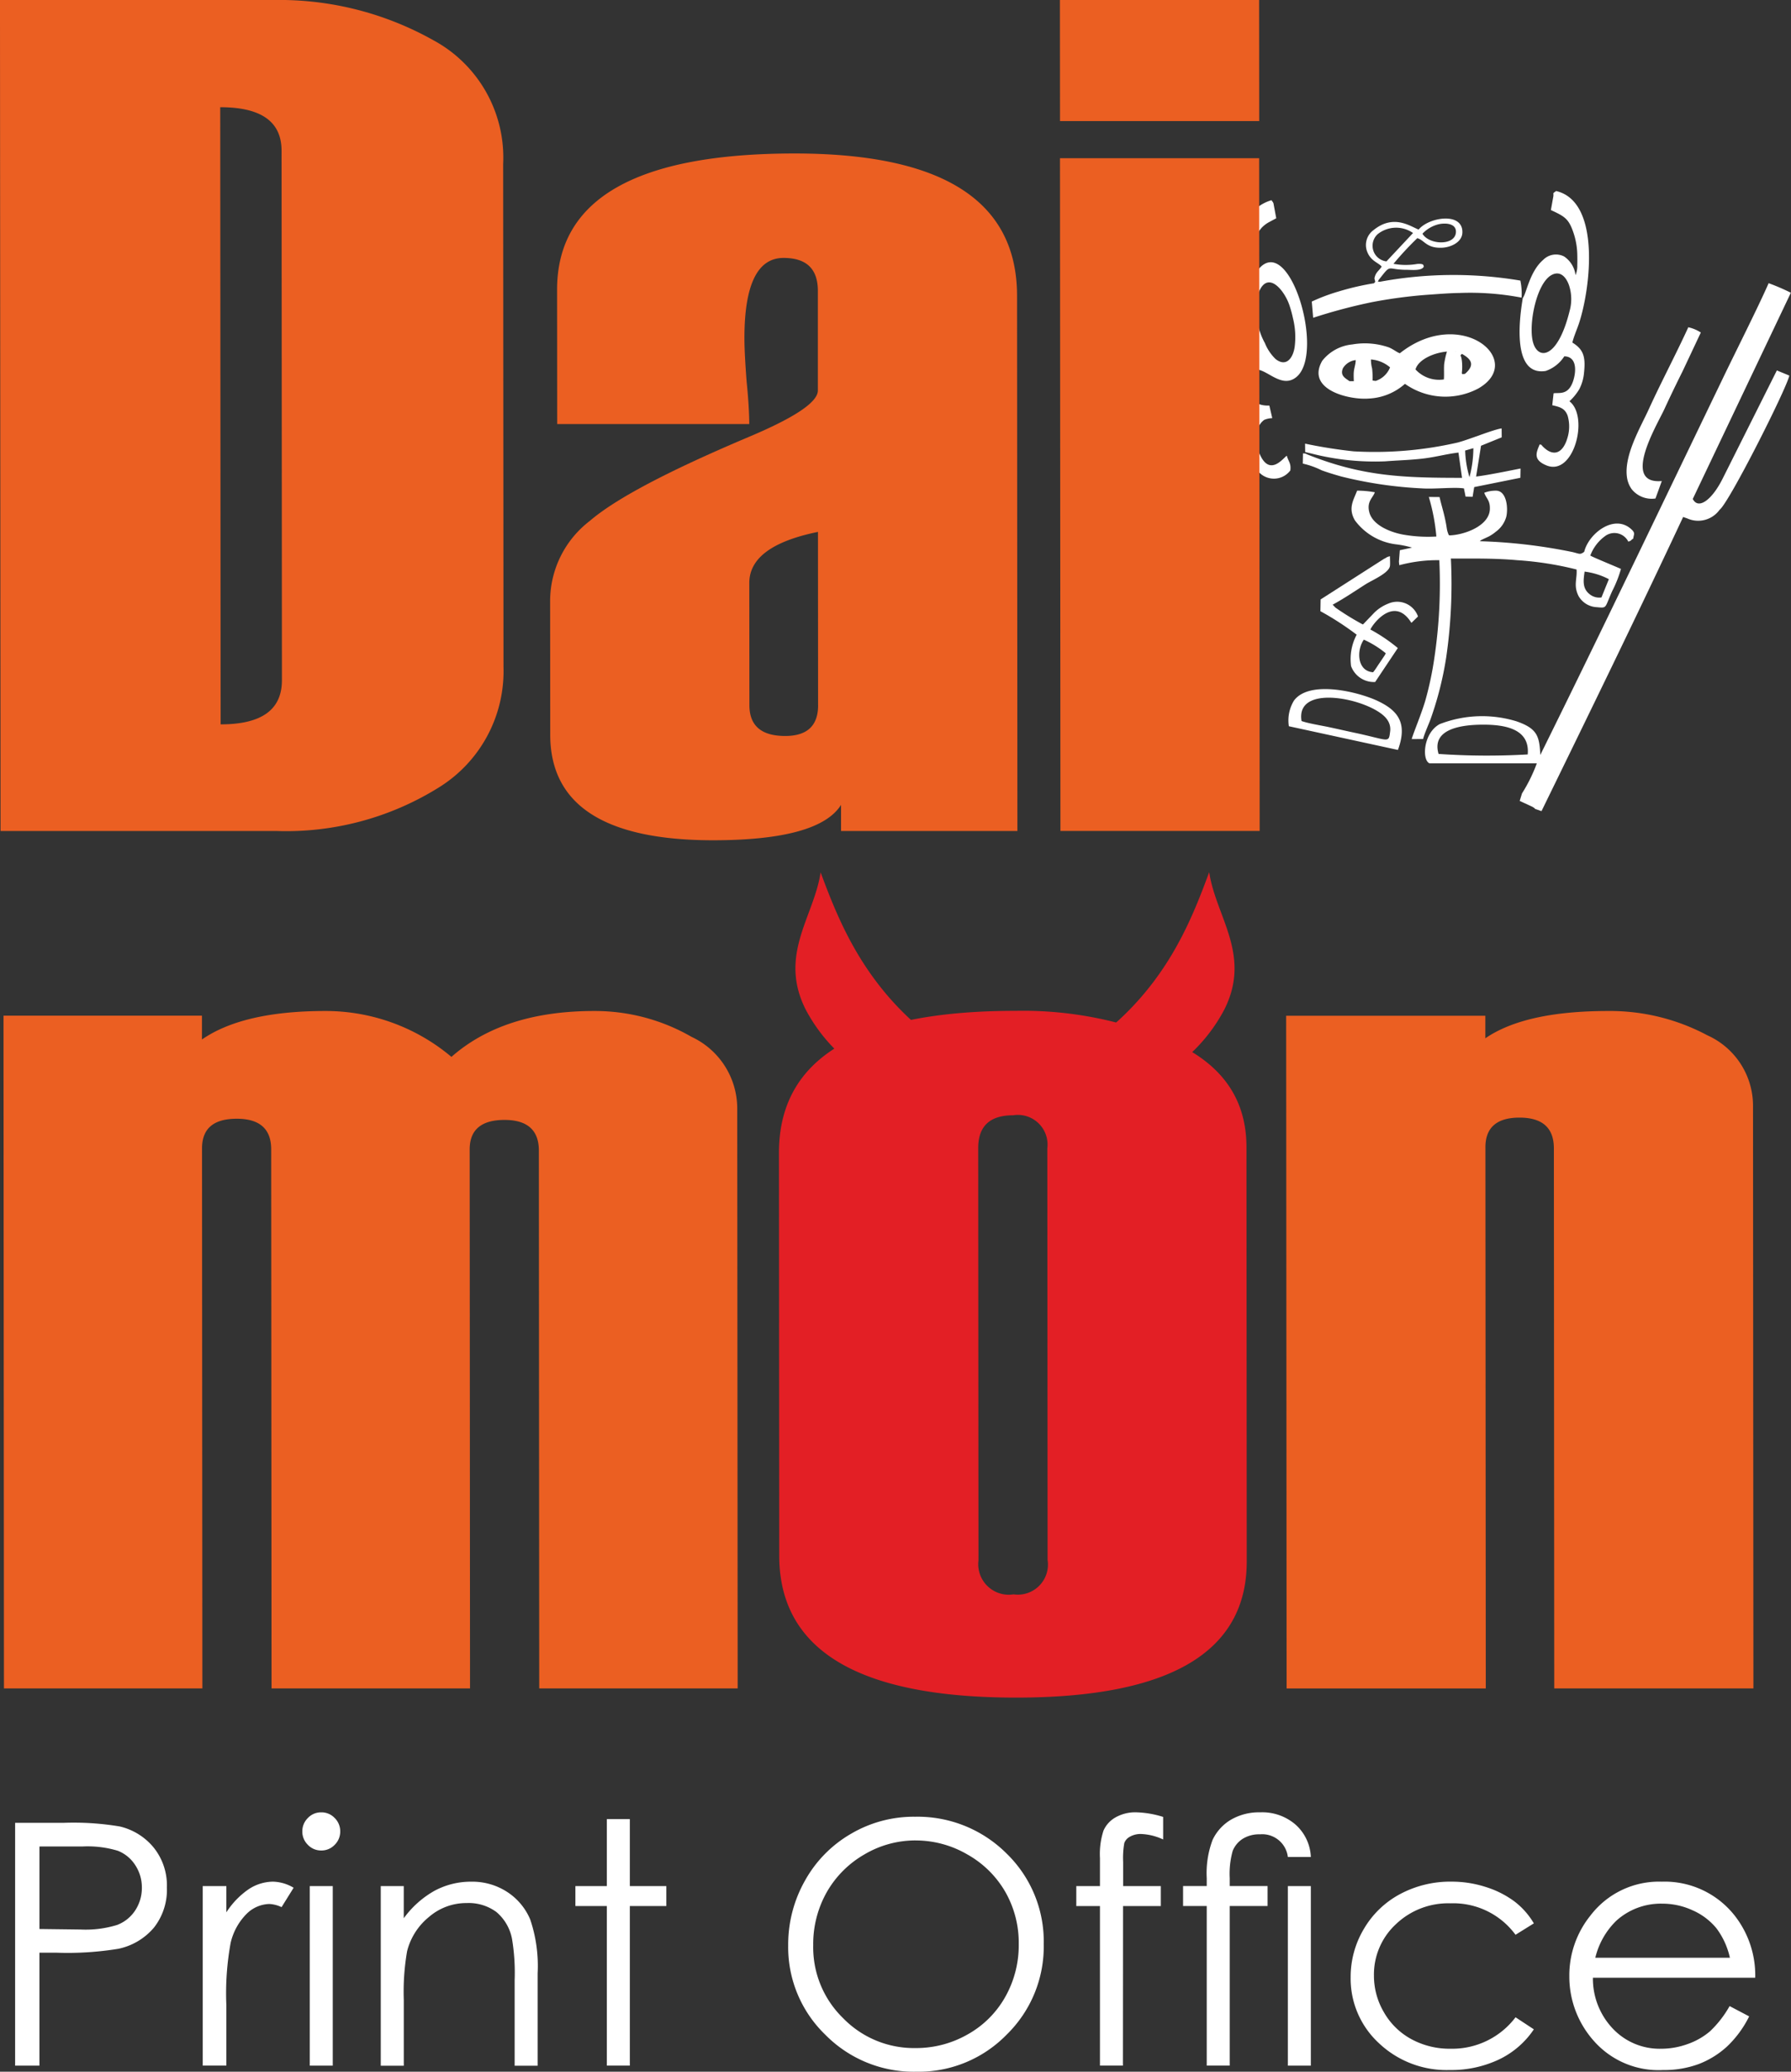
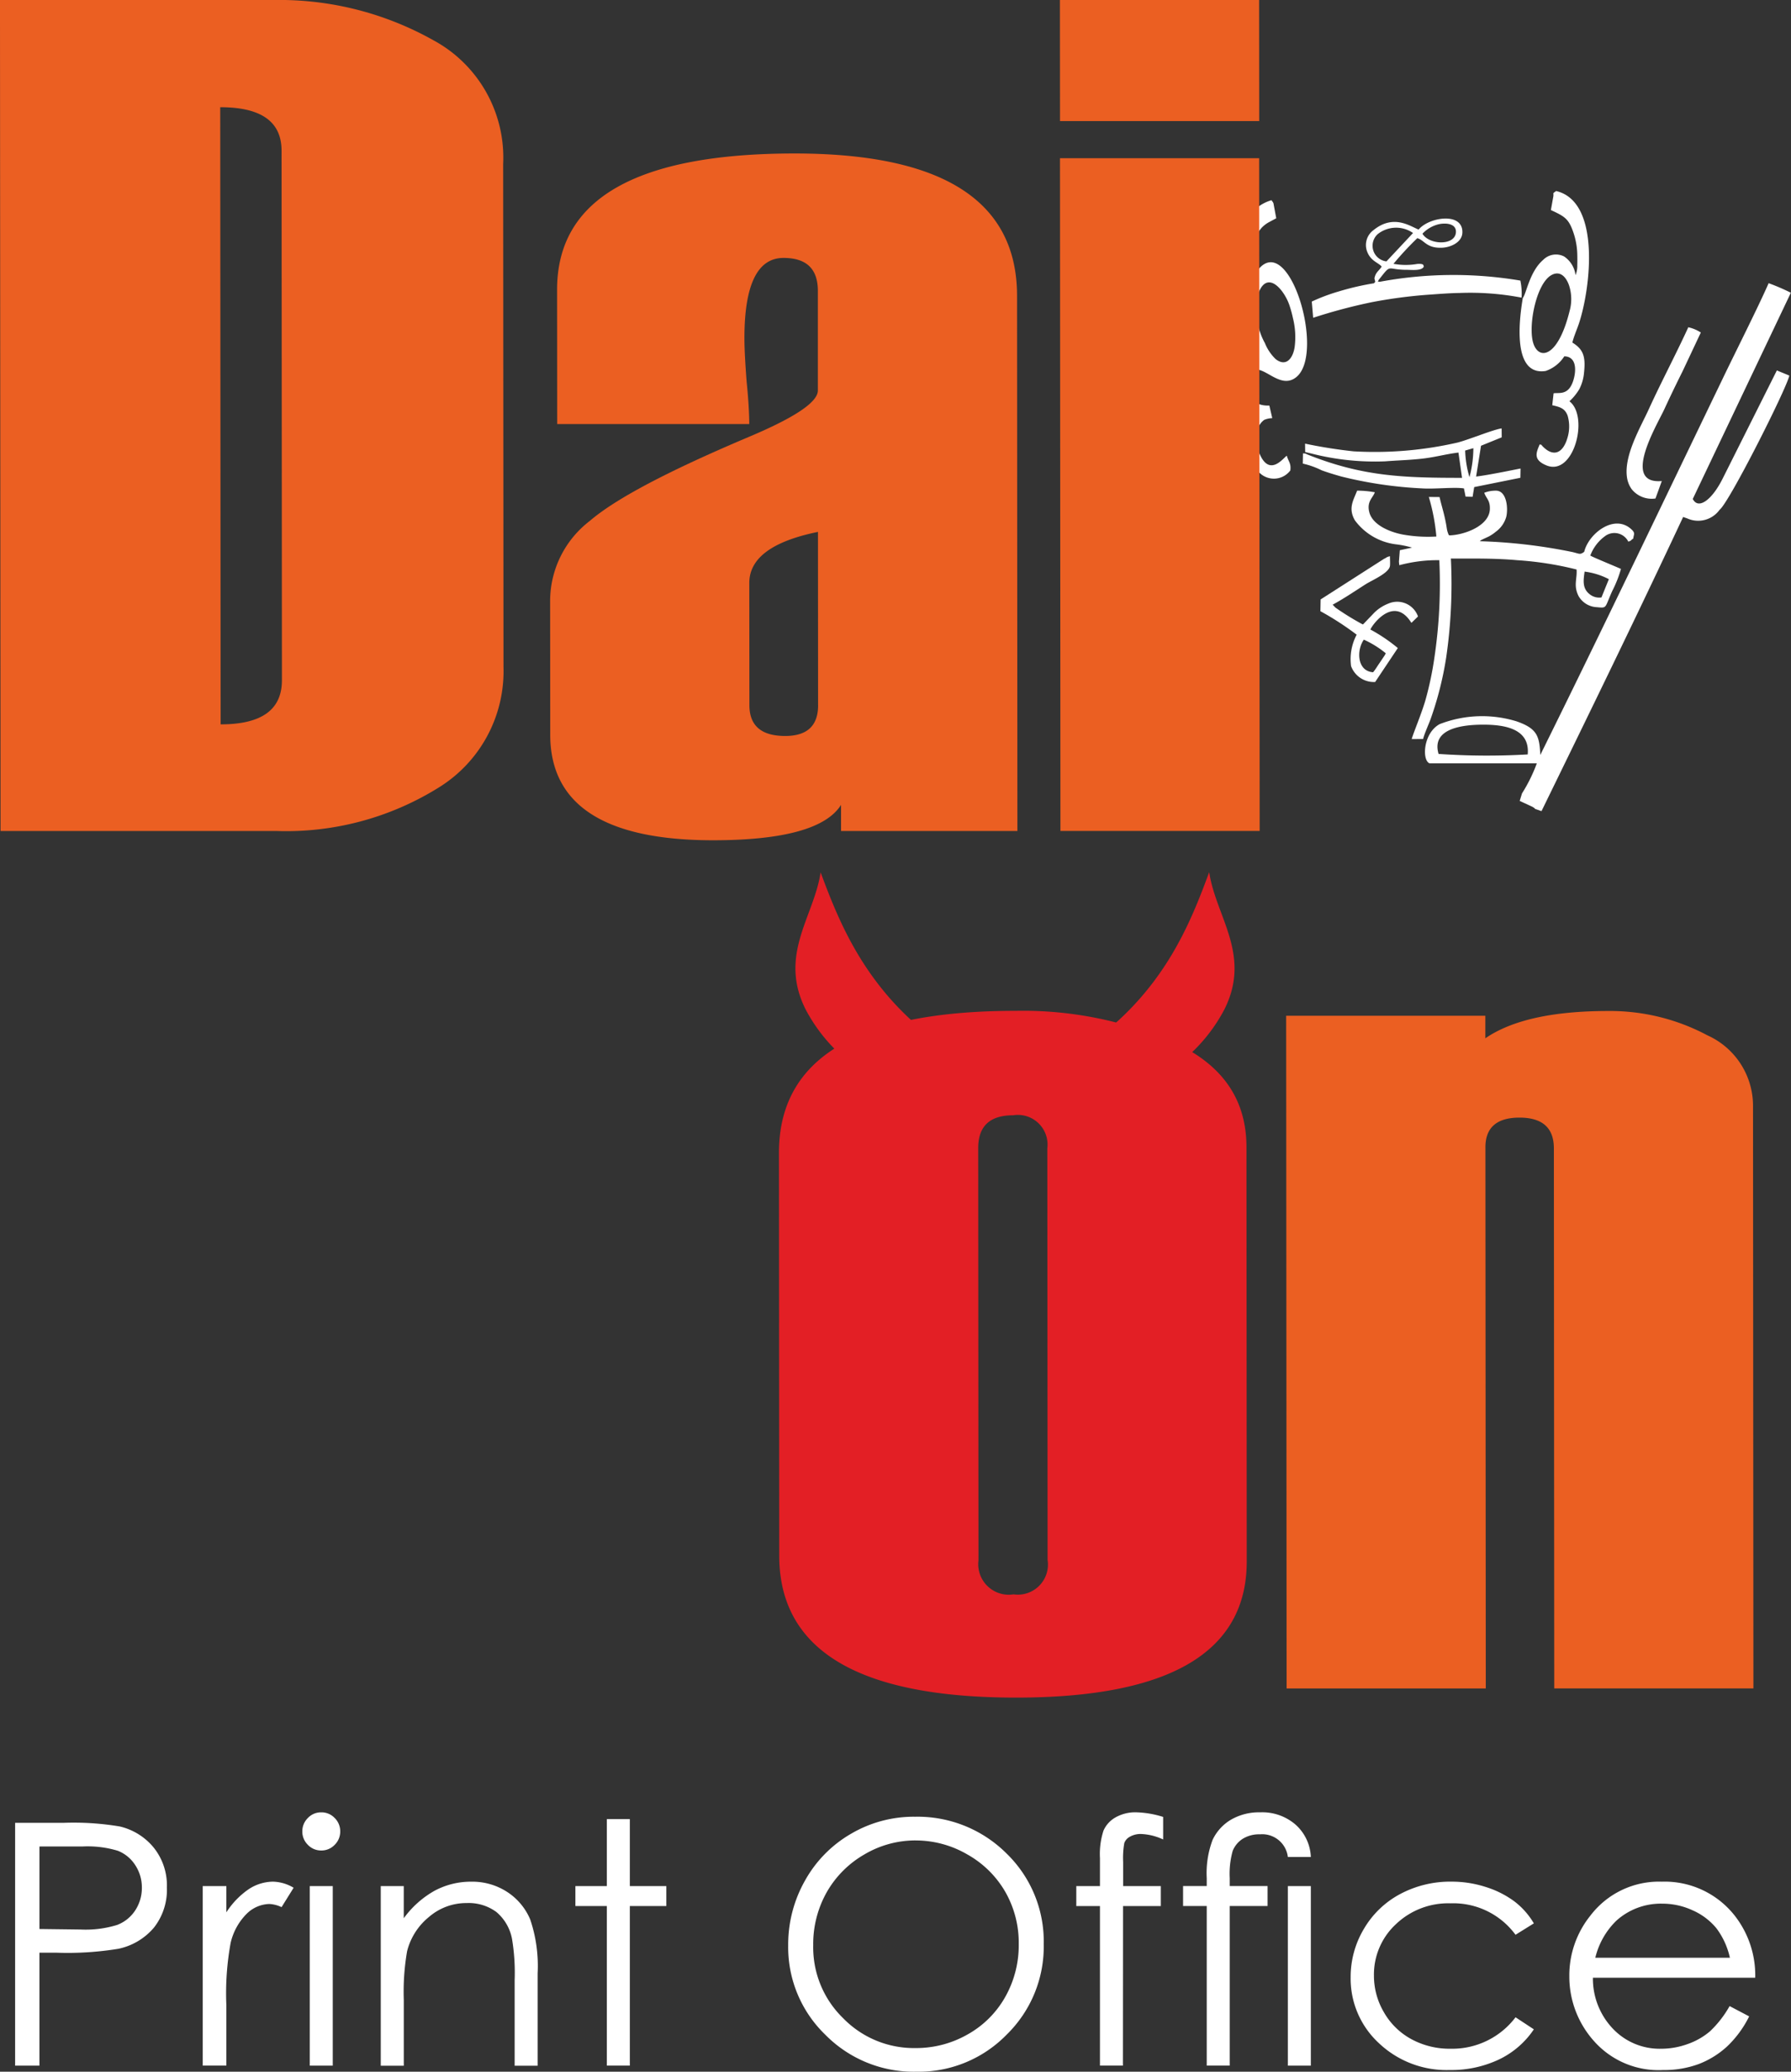
<svg xmlns="http://www.w3.org/2000/svg" width="128" height="148" viewBox="0 0 128 148">
  <rect x="0" y="0" width="128" height="148" fill="#333333" stroke="none" />
  <g transform="translate(-109.789 636.136)">
    <path d="M110.885-504.4h3.458a19.993,19.993,0,0,1,4.014.258,4.442,4.442,0,0,1,2.428,1.506,4.31,4.31,0,0,1,.946,2.859,4.362,4.362,0,0,1-.922,2.859,4.543,4.543,0,0,1-2.533,1.514,22.42,22.42,0,0,1-4.413.282h-1.24v8.069h-1.739Zm1.739,1.691v5.894l2.939.037a7.65,7.65,0,0,0,2.609-.326,2.676,2.676,0,0,0,1.3-1.047,2.92,2.92,0,0,0,.471-1.623,2.88,2.88,0,0,0-.471-1.6,2.613,2.613,0,0,0-1.248-1.03,7.454,7.454,0,0,0-2.533-.306Z" transform="translate(-0.015 -1.517)" fill="#fff" />
    <path d="M124.469-499.826h1.691v1.876a5.809,5.809,0,0,1,1.594-1.651,3.2,3.2,0,0,1,1.748-.54,3.024,3.024,0,0,1,1.466.435l-.862,1.385a2.3,2.3,0,0,0-.874-.226,2.394,2.394,0,0,0-1.594.676,4.309,4.309,0,0,0-1.172,2.106,20.069,20.069,0,0,0-.306,4.429V-487h-1.691Z" transform="translate(-0.194 -1.573)" fill="#fff" />
    <path d="M133.036-505.159a1.293,1.293,0,0,1,.958.4,1.322,1.322,0,0,1,.4.966,1.311,1.311,0,0,1-.4.958,1.293,1.293,0,0,1-.958.4,1.282,1.282,0,0,1-.95-.4,1.311,1.311,0,0,1-.4-.958,1.322,1.322,0,0,1,.4-.966A1.282,1.282,0,0,1,133.036-505.159Zm-.818,5.267h1.643v12.828h-1.643Z" transform="translate(-0.29 -1.507)" fill="#fff" />
    <path d="M137.37-499.826h1.643v2.3a6.89,6.89,0,0,1,2.2-1.965,5.478,5.478,0,0,1,2.625-.648,4.573,4.573,0,0,1,2.561.729,4.356,4.356,0,0,1,1.651,1.969,10.35,10.35,0,0,1,.531,3.849v6.6h-1.643v-6.112a14.716,14.716,0,0,0-.189-2.956,3.32,3.32,0,0,0-1.115-1.913,3.342,3.342,0,0,0-2.126-.64,4.079,4.079,0,0,0-2.69.991,4.591,4.591,0,0,0-1.566,2.448,16.97,16.97,0,0,0-.237,3.483v4.7H137.37Z" transform="translate(-0.368 -1.573)" fill="#fff" />
    <path d="M153.715-504.669h1.643v4.784h2.609v1.425h-2.609v11.4h-1.643v-11.4h-2.247v-1.425h2.247Z" transform="translate(-0.556 -1.513)" fill="#fff" />
    <path d="M175.9-504.84a8.995,8.995,0,0,1,6.592,2.629,8.757,8.757,0,0,1,2.653,6.47,8.8,8.8,0,0,1-2.645,6.462,8.785,8.785,0,0,1-6.458,2.653,8.87,8.87,0,0,1-6.506-2.641,8.686,8.686,0,0,1-2.654-6.39,9.259,9.259,0,0,1,1.208-4.635,8.791,8.791,0,0,1,3.3-3.342,8.847,8.847,0,0,1,4.513-1.208Zm.077,1.691a7.157,7.157,0,0,0-3.648,1,7.251,7.251,0,0,0-2.693,2.7,7.536,7.536,0,0,0-.966,3.789,7.06,7.06,0,0,0,2.142,5.214,7.062,7.062,0,0,0,5.166,2.13,7.407,7.407,0,0,0,3.736-.979,6.99,6.99,0,0,0,2.682-2.677,7.523,7.523,0,0,0,.963-3.773,7.343,7.343,0,0,0-.963-3.733,7.19,7.19,0,0,0-2.71-2.669,7.33,7.33,0,0,0-3.708-1" transform="translate(-0.762 -1.511)" fill="#fff" />
    <path d="M193.956-504.828v1.607a4.091,4.091,0,0,0-1.566-.391,1.543,1.543,0,0,0-.809.194.844.844,0,0,0-.4.447,6.07,6.07,0,0,0-.084,1.349v1.731h2.693v1.425h-2.7l-.008,11.4h-1.642v-11.4h-1.691v-1.425h1.691v-2a5.4,5.4,0,0,1,.254-1.965,2.015,2.015,0,0,1,.866-.946,2.848,2.848,0,0,1,1.47-.359,6.97,6.97,0,0,1,1.929.33" transform="translate(-1.039 -1.507)" fill="#fff" />
    <path d="M204.616-501.97h-1.643a1.845,1.845,0,0,0-1.993-1.619,2.231,2.231,0,0,0-1.236.322,1.837,1.837,0,0,0-.713.861,6.025,6.025,0,0,0-.213,1.949v.564h2.706v1.425h-2.706v11.4h-1.643v-11.4h-1.691v-1.425h1.691v-.564a6.761,6.761,0,0,1,.419-2.734,3.323,3.323,0,0,1,1.292-1.43,3.989,3.989,0,0,1,2.114-.539,3.63,3.63,0,0,1,2.537.89,3.283,3.283,0,0,1,1.079,2.3Zm-1.643,2.078h1.643v12.828h-1.643Z" transform="translate(-1.143 -1.507)" fill="#fff" />
    <path d="M220.716-497.16l-1.308.813a5.522,5.522,0,0,0-4.651-2.247,5.411,5.411,0,0,0-3.913,1.506,4.894,4.894,0,0,0-1.554,3.652,5.14,5.14,0,0,0,.717,2.633,5,5,0,0,0,1.965,1.917,5.724,5.724,0,0,0,2.8.68,5.676,5.676,0,0,0,4.638-2.247l1.308.861a6.227,6.227,0,0,1-2.476,2.146,7.97,7.97,0,0,1-3.543.761,7.028,7.028,0,0,1-5.065-1.929,6.262,6.262,0,0,1-2.009-4.695,6.671,6.671,0,0,1,.942-3.451,6.583,6.583,0,0,1,2.581-2.488,7.59,7.59,0,0,1,3.68-.894,7.933,7.933,0,0,1,2.468.386,6.883,6.883,0,0,1,2.013,1.011,5.462,5.462,0,0,1,1.409,1.583" transform="translate(-1.307 -1.573)" fill="#fff" />
    <path d="M234.922-491.25l1.393.733a7.6,7.6,0,0,1-1.587,2.158,6.386,6.386,0,0,1-2.021,1.248,7.12,7.12,0,0,1-2.545.427,6.16,6.16,0,0,1-4.924-2.054,6.9,6.9,0,0,1-1.776-4.638,6.815,6.815,0,0,1,1.506-4.34,6.158,6.158,0,0,1,5.1-2.424,6.365,6.365,0,0,1,5.259,2.484,6.914,6.914,0,0,1,1.421,4.377h-11.6a5.179,5.179,0,0,0,1.433,3.648,4.6,4.6,0,0,0,3.427,1.426,5.572,5.572,0,0,0,1.917-.338,5.03,5.03,0,0,0,1.582-.9,7.58,7.58,0,0,0,1.409-1.808Zm.016-3.455a5.457,5.457,0,0,0-.966-2.11,4.6,4.6,0,0,0-1.683-1.272,5.171,5.171,0,0,0-2.194-.483,4.743,4.743,0,0,0-3.266,1.212,5.478,5.478,0,0,0-1.51,2.653Z" transform="translate(-1.516 -1.573)" fill="#fff" />
    <path d="M236.348-514.718H222.113l-.026-38.576q0-2.2-2.456-2.2c-1.619,0-2.437.707-2.436,2.12l.026,38.661H202.986l-.032-48.058h14.235v1.611q2.836-1.95,8.778-1.95a14.771,14.771,0,0,1,7.093,1.738,5.516,5.516,0,0,1,3.259,5.1l.028,41.558Z" transform="translate(-1.245 -0.802)" fill="#eb5f22" fill-rule="evenodd" />
-     <path d="M162.512-514.718H148.329l-.026-38.421c0-1.456-.819-2.19-2.456-2.19-1.654,0-2.489.706-2.488,2.105l.025,38.506H129.2l-.026-38.506c0-1.455-.82-2.19-2.456-2.19-1.671,0-2.488.706-2.487,2.12l.025,38.576H110.075l-.032-48.058h14.183v1.7q2.939-2.035,8.829-2.034a13.95,13.95,0,0,1,9,3.278q3.732-3.285,10.227-3.278a13.818,13.818,0,0,1,6.94,1.85,5.648,5.648,0,0,1,3.259,5.1Z" transform="translate(-0.003 -0.802)" fill="#eb5f22" fill-rule="evenodd" />
    <path d="M200.8-627.488H186.57l-.007-8.648H200.8l.007,8.648Z" transform="translate(-1.024 0)" fill="#eb5f22" fill-rule="evenodd" />
    <g transform="translate(165.46 -573.831)">
      <path d="M169.207-573.156c-.456,3.153-3.039,5.9-1.071,9.808a11.847,11.847,0,0,0,5.8,5.357H183.1c-9.543-3.913-12.152-10.468-13.9-15.165" transform="translate(-166.229 573.156)" fill="#e31f25" fill-rule="evenodd" />
      <path d="M197.189-573.156c.46,3.153,3.047,5.9,1.084,9.808a11.826,11.826,0,0,1-5.788,5.357h-9.172c9.538-3.913,12.139-10.468,13.876-15.165" transform="translate(-166.44 573.156)" fill="#e31f25" fill-rule="evenodd" />
      <path d="M166.233-524.2l-.019-28.77q-.006-10.153,16.922-10.145a26.714,26.714,0,0,1,11.526,2.36c3.308,1.583,4.963,4.027,4.965,7.376l.019,29.589q.006,9.729-16.478,9.736-16.928,0-16.935-10.145Zm19.179.339-.019-29.434a2.121,2.121,0,0,0-2.439-2.36c-1.671,0-2.505.777-2.5,2.36l.019,29.434a2.182,2.182,0,0,0,2.508,2.43,2.15,2.15,0,0,0,2.436-2.43" transform="translate(-166.214 573.023)" fill="#e31f25" fill-rule="evenodd" />
    </g>
    <path d="M183.029-576.626h-12.6v-1.865q-1.584,2.522-9.136,2.529-11.636,0-11.648-7.532l-.007-9.651a7.218,7.218,0,0,1,2.826-5.624c1.874-1.611,5.674-3.6,11.367-6.005,3.289-1.385,4.942-2.487,4.942-3.321l0-7.108c0-1.583-.82-2.36-2.457-2.36-1.858,0-2.795,1.908-2.792,5.751,0,.692.053,1.71.156,3.066.137,1.342.189,2.374.19,3.052H150.142l-.007-9.595q-.006-9.729,16.973-9.736,15.88,0,15.9,10.146l.025,38.252Zm-14.241-8.987-.008-12.378q-4.909,1-4.907,3.646l.007,8.733q0,2.2,2.559,2.2,2.353,0,2.351-2.2" transform="translate(-0.532 -0.147)" fill="#eb5f22" fill-rule="evenodd" />
    <path d="M109.828-576.773l-.04-59.363h19.571a22.5,22.5,0,0,1,11.39,2.868,9.524,9.524,0,0,1,5,8.846l.024,35.934a9.767,9.767,0,0,1-4.665,8.634,20.623,20.623,0,0,1-11.608,3.081Zm20.109-10.768-.025-37.827c0-2.077-1.451-3.109-4.384-3.109l.029,44.088c2.933,0,4.381-1.046,4.38-3.151" transform="translate(0 0)" fill="#eb5f22" fill-rule="evenodd" />
    <g transform="translate(198.249 -622.481)">
-       <path d="M204.056-583.967c-.475-2.828,5.164-1.5,6.111-.113a1.175,1.175,0,0,1,.217.878c-.1.851-.093.594-2.5.08-.674-.144-1.248-.277-1.926-.421C205.459-583.648,204.515-583.8,204.056-583.967Zm6.887,2.065c.7-1.9.026-2.806-1.446-3.5-1.37-.649-4.878-1.515-5.982-.027a2.712,2.712,0,0,0-.366,1.834Z" transform="translate(-199.496 621.821)" fill="#fff" fill-rule="evenodd" />
-       <path d="M207.509-608.585c-.263-.2-.706-.386-.462-.933a1.231,1.231,0,0,1,.907-.573c.008.291-.132.6-.142.955-.005.191,0,.357.009.552h-.313Zm1.535-1.551a2.362,2.362,0,0,1,1.366.564,1.665,1.665,0,0,1-1.029.969l-.221-.028a5.967,5.967,0,0,0-.031-.851A2.646,2.646,0,0,1,209.044-610.136Zm6.722,1.028c-.373.048-.155.028-.207-.752-.048-.733-.215-.472-.012-.675.7.39.937.8.219,1.427Zm-.651-1.574h-.023l-.014,0,.037.007Zm-.639-.018a5.807,5.807,0,0,0-.2.908c-.026.36.008.718-.02,1.082a2.285,2.285,0,0,1-2.028-.715C212.439-610.141,213.545-610.621,214.476-610.7Zm-3.369.122c-.256-.1-.444-.28-.78-.42a5.223,5.223,0,0,0-2.619-.211,3.107,3.107,0,0,0-2.142,1.163c-1.2,2.073,1.945,2.822,3.342,2.7a4.168,4.168,0,0,0,2.567-1.049,5.013,5.013,0,0,0,5.248.328c3.433-1.972-1.245-5.961-5.616-2.511" transform="translate(-199.525 622.161)" fill="#fff" fill-rule="evenodd" />
      <path d="M226.079-594.291l-.53,1.306a1.086,1.086,0,0,1-.819-.212c-.571-.43-.469-1.012-.386-1.635a5.144,5.144,0,0,1,1.735.541Zm-1.325-1.69a3.013,3.013,0,0,1,1.031-1.369,1.112,1.112,0,0,1,1.685.38c.335-.135.048-.017.355-.223.013-.26.166-.363-.092-.618-1.23-1.215-3.1.259-3.414,1.558a.3.3,0,0,0-.031.029c-.273.19-.287.126-.789,0a38.348,38.348,0,0,0-6.643-.779c.119-.1.012-.03.189-.127l.447-.208a2.913,2.913,0,0,0,.516-.349,1.969,1.969,0,0,0,.736-1.051c.15-.6.043-1.914-.769-1.875a2.183,2.183,0,0,0-.8.15c.146.433.422.519.4,1.171-.046,1.227-1.9,1.858-2.909,1.873-.077-.11-.013.016-.09-.179a1.472,1.472,0,0,1-.051-.17c-.026-.108-.039-.224-.06-.351-.042-.247-.086-.45-.14-.684-.109-.469-.248-.909-.345-1.355l-.769-.007a14.2,14.2,0,0,1,.54,2.827,10.25,10.25,0,0,1-2.242-.115c-.9-.137-2.311-.642-2.555-1.636-.187-.763.27-1.023.4-1.41a7.188,7.188,0,0,0-1.267-.116c-.261.686-.659,1.248-.161,2.119a4.31,4.31,0,0,0,2.9,1.711,7.23,7.23,0,0,1,1.186.238l-.874.189-.063.816.025.254a10.472,10.472,0,0,1,2.861-.359,35.735,35.735,0,0,1-.351,6.965,23.6,23.6,0,0,1-.642,3.042c-.284.973-.875,2.375-.98,2.772l.816-.005c.077-.345.395-1.043.519-1.381a24.09,24.09,0,0,0,1.131-4.449,36.464,36.464,0,0,0,.335-7.063c1.66.007,3.1-.028,4.747.12a23.52,23.52,0,0,1,4.235.664c.052.672-.236,1.136.138,1.889a1.578,1.578,0,0,0,1.264.8c.807.067.577.116,1.146-1.15a8.55,8.55,0,0,0,.625-1.58c-.331-.152-2.165-.9-2.184-.955" transform="translate(-199.556 622.011)" fill="#fff" fill-rule="evenodd" />
      <path d="M222.171-616.32c.668-.34,1.064.284,1.224.756a3.148,3.148,0,0,1,.037,1.835c-.859,3.458-2.281,3.517-2.62,2.2C220.482-612.811,221.074-615.762,222.171-616.32Zm.106-5.839v.207l-.181,1.005c1.007.469,1.293.616,1.65,1.729a5.2,5.2,0,0,1,.237,1.43c.007.255.007.55,0,.8a1.721,1.721,0,0,1-.125.692,1.882,1.882,0,0,0-.82-1.337,1.279,1.279,0,0,0-1.49.243c-.978.836-1.2,2.419-1.464,2.732.007.149-1.129,5.644,1.641,5.206a2.573,2.573,0,0,0,1.33-1.046c.839.014.879.926.659,1.675-.338,1.152-1.032.9-1.424.966l-.095.853c.558.126.893.221,1.092.727a2.762,2.762,0,0,1,0,1.58c-.285,1.017-.921,1.464-1.734.674-.248-.242,0-.1-.258-.185-.222.555-.517,1.09.479,1.5,1.969.817,3.067-3.5,1.648-4.578a3.936,3.936,0,0,0,.7-.856,3.116,3.116,0,0,0,.338-1.138c.132-1.182-.028-1.709-.828-2.2.093-.415.332-.949.475-1.38.827-2.5,1.572-8.7-1.635-9.446l-.11.077a.609.609,0,0,0-.076.062" transform="translate(-199.717 622.298)" fill="#fff" fill-rule="evenodd" />
      <path d="M216.349-603.709a8.07,8.07,0,0,1-.279,2.069,7.4,7.4,0,0,1-.307-1.9Zm-11.624.37a18.285,18.285,0,0,0,5.316.57c.933-.073,1.776-.088,2.723-.2.891-.105,1.687-.33,2.519-.426l.257,1.805c-4.166,0-7.083-.09-11.008-1.651-.282-.112-.024-.061-.36-.1l-.014.733a5.884,5.884,0,0,1,1.339.476c.48.176.932.309,1.4.443a29.6,29.6,0,0,0,5.82.854c.839.056,2.282-.105,2.958,0l.119.588.5.012.115-.694,3.3-.665.012-.66c-.091.007-2.241.465-3.176.571l.352-2.2,1.477-.6-.005-.638c-.617.086-2.3.79-3.154,1.012a26.5,26.5,0,0,1-7.435.625,34.938,34.938,0,0,1-3.459-.549l.008.6.39.093Z" transform="translate(-199.51 622.071)" fill="#fff" fill-rule="evenodd" />
      <path d="M209.2-587.578c-1.161-.084-1.19-1.585-.661-2.33a7.1,7.1,0,0,1,1.561.968c-.079.21,0,.02-.075.159l-.358.533C209.492-588,209.391-587.809,209.2-587.578Zm.757-8.088-4.507,2.885-.015.841a20.8,20.8,0,0,1,2.591,1.678,3.734,3.734,0,0,0-.4,2.244,1.734,1.734,0,0,0,1.721,1.135l1.62-2.425a11.834,11.834,0,0,0-1.958-1.322c.063-.234,1.654-2.53,2.929-.476l.472-.458a1.58,1.58,0,0,0-2.121-.919,2.974,2.974,0,0,0-.987.631l-.72.751a.6.6,0,0,1-.116.109,19.533,19.533,0,0,1-1.957-1.205l-.2-.208c.821-.444,1.579-.965,2.369-1.467.451-.286,1.664-.791,1.727-1.306.02-.164,0-.5,0-.689-.271.063-.191.078-.449.2" transform="translate(-199.527 621.948)" fill="#fff" fill-rule="evenodd" />
      <path d="M220.35-581.97a51.078,51.078,0,0,1-6.37-.035c-.543-1.845,1.764-2.089,3.178-2.091C218.74-584.1,220.52-583.792,220.35-581.97Zm.9.05c-.059-1.367-.221-1.9-1.7-2.415a8.386,8.386,0,0,0-5.491.2c-1.173.632-1.284,2.568-.728,2.8h7.671a11.3,11.3,0,0,1-1.06,2.15l-.165.535.834.388a.608.608,0,0,1,.147.078c.121.082.043.019.122.108l.456.156c3.408-6.978,6.828-13.979,10.122-21.013l.308.108a1.889,1.889,0,0,0,2.3-.625c.686-.515,4.8-8.681,4.981-9.584l-.891-.367-3.882,7.743c-.754,1.5-1.727,2.23-2.127,1.437l7.01-14.731a15.374,15.374,0,0,0-1.588-.683c-.777,1.772-2.438,5.051-3.338,6.934-4.315,8.942-8.581,17.879-12.987,26.78" transform="translate(-199.627 622.21)" fill="#fff" fill-rule="evenodd" />
      <path d="M203.206-602.356c.06-.507-.14-.615-.251-1.03-.2.088-1.1,1.4-1.818.124-.456-.806-.615-2.076.2-2.687a1.627,1.627,0,0,1,.577-.125l-.21-.9c-1.162.051-1.638-.709-1.551-1.845a.806.806,0,0,1,.362-.666c.807-.412,1.968,1.423,3.124.474,2.077-1.7-.511-10.422-2.74-7.666a2.851,2.851,0,0,0-.5,1.143,6.694,6.694,0,0,1,.149-3.036,2.864,2.864,0,0,1,.6-1.094,2.1,2.1,0,0,1,.492-.388l.558-.3-.2-1.076c-.011-.021-.025-.053-.033-.064l-.105-.149a2.846,2.846,0,0,0-1.874,1.678c-.049.219-.194.536-.263.788a14.632,14.632,0,0,0,.527,7.125l.512,1.376c0,.182.123.031-.077.145-2.067,0-1.126,3.8-.054,4.086-.11.37-.137.149-.264.522-.005.005-.028.009-.074.1a4.109,4.109,0,0,0,.366,3.126,1.468,1.468,0,0,0,2.558.341Zm.308-8.8c-.109.757-.585,1.474-1.364.859a3.3,3.3,0,0,1-.763-1.138,5,5,0,0,1-.514-3.427c.64-1.935,1.925-.353,2.284.775a8.167,8.167,0,0,1,.234.866,5.57,5.57,0,0,1,.123,2.065" transform="translate(-199.447 622.29)" fill="#fff" fill-rule="evenodd" />
      <path d="M229.674-600.212l.453-1.247c-2.928.259-.321-4.041.187-5.144.443-.963.894-1.888,1.311-2.725l1.29-2.74a2.644,2.644,0,0,0-.895-.375c-.9,1.967-1.945,3.925-2.816,5.837-.6,1.318-1.828,3.358-1.557,4.943a1.913,1.913,0,0,0,.323.781,1.833,1.833,0,0,0,1.706.67" transform="translate(-199.82 622.168)" fill="#fff" fill-rule="evenodd" />
      <path d="M204.906-613.224a38.7,38.7,0,0,1,4.185-1.114,34.8,34.8,0,0,1,3.922-.526c.758-.052,1.576-.122,2.347-.133a19.5,19.5,0,0,1,4.441.332,4.494,4.494,0,0,0-.085-1.217,28.746,28.746,0,0,0-10.063.088c-.13-.045-.151.091-.067-.129.965-1.227.511-.722,2.029-.728.3,0,1.057.091,1.2-.23-.034-.087.037-.219-.456-.192a4.822,4.822,0,0,1-1.712-.007,22.511,22.511,0,0,1,1.705-1.834c.518.151.655.732,1.765.684.645-.028,1.43-.4,1.455-1.074.056-1.5-2.391-1.117-3.129-.222-.609-.242-1.788-1.118-3.217.034a1.317,1.317,0,0,0-.471,1.51c.256.712.815.81,1.049,1.1-.2.319-.431.391-.518.842.091.4.075.148-.017.347a19.422,19.422,0,0,0-2.58.6,13.172,13.172,0,0,0-1.881.71l.1,1.16Zm7.813-6.007a2.349,2.349,0,0,1,1.218-.689c.549-.1,1.23,0,1.172.612C215.02-618.362,213.191-618.427,212.719-619.231Zm-2.573,1.977a1.124,1.124,0,0,1-.629-1.944,2.113,2.113,0,0,1,2.528-.083Z" transform="translate(-199.518 622.272)" fill="#fff" fill-rule="evenodd" />
    </g>
-     <path d="M200.839-576.622H186.6l-.032-48.059h14.234Z" transform="translate(-1.024 -0.152)" fill="#eb5f22" fill-rule="evenodd" />
+     <path d="M200.839-576.622H186.6l-.032-48.059h14.234" transform="translate(-1.024 -0.152)" fill="#eb5f22" fill-rule="evenodd" />
  </g>
</svg>